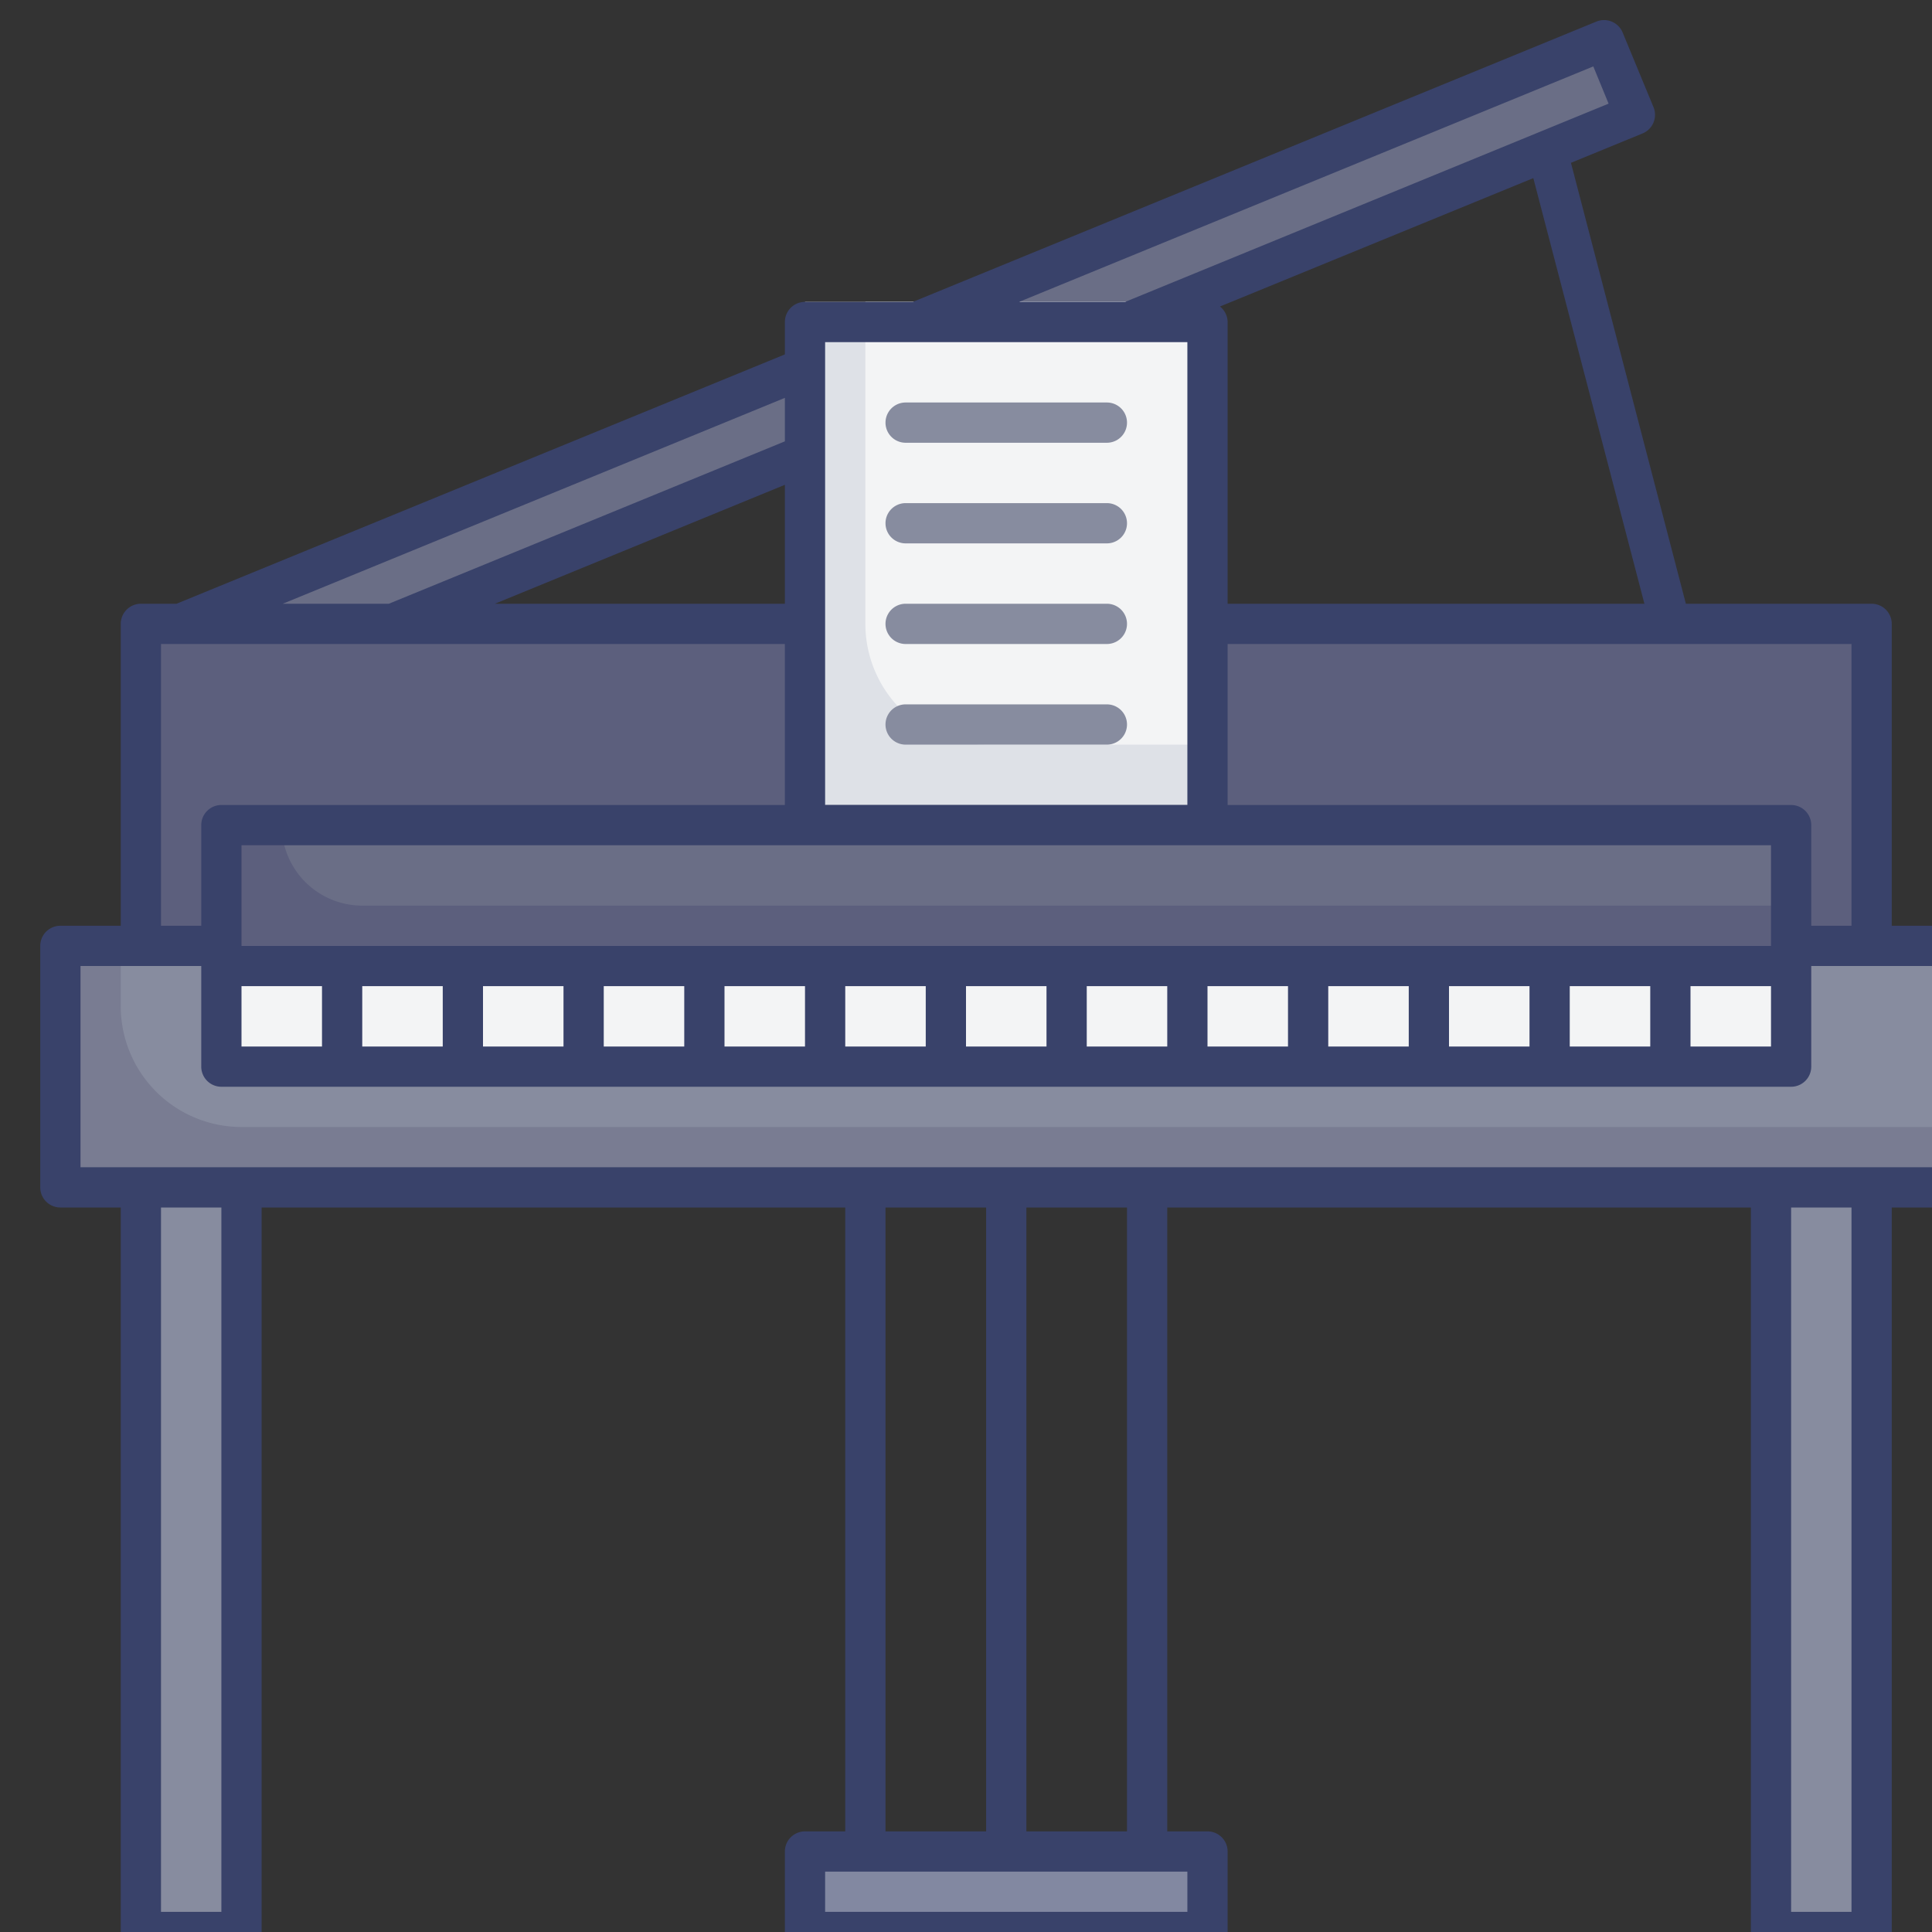
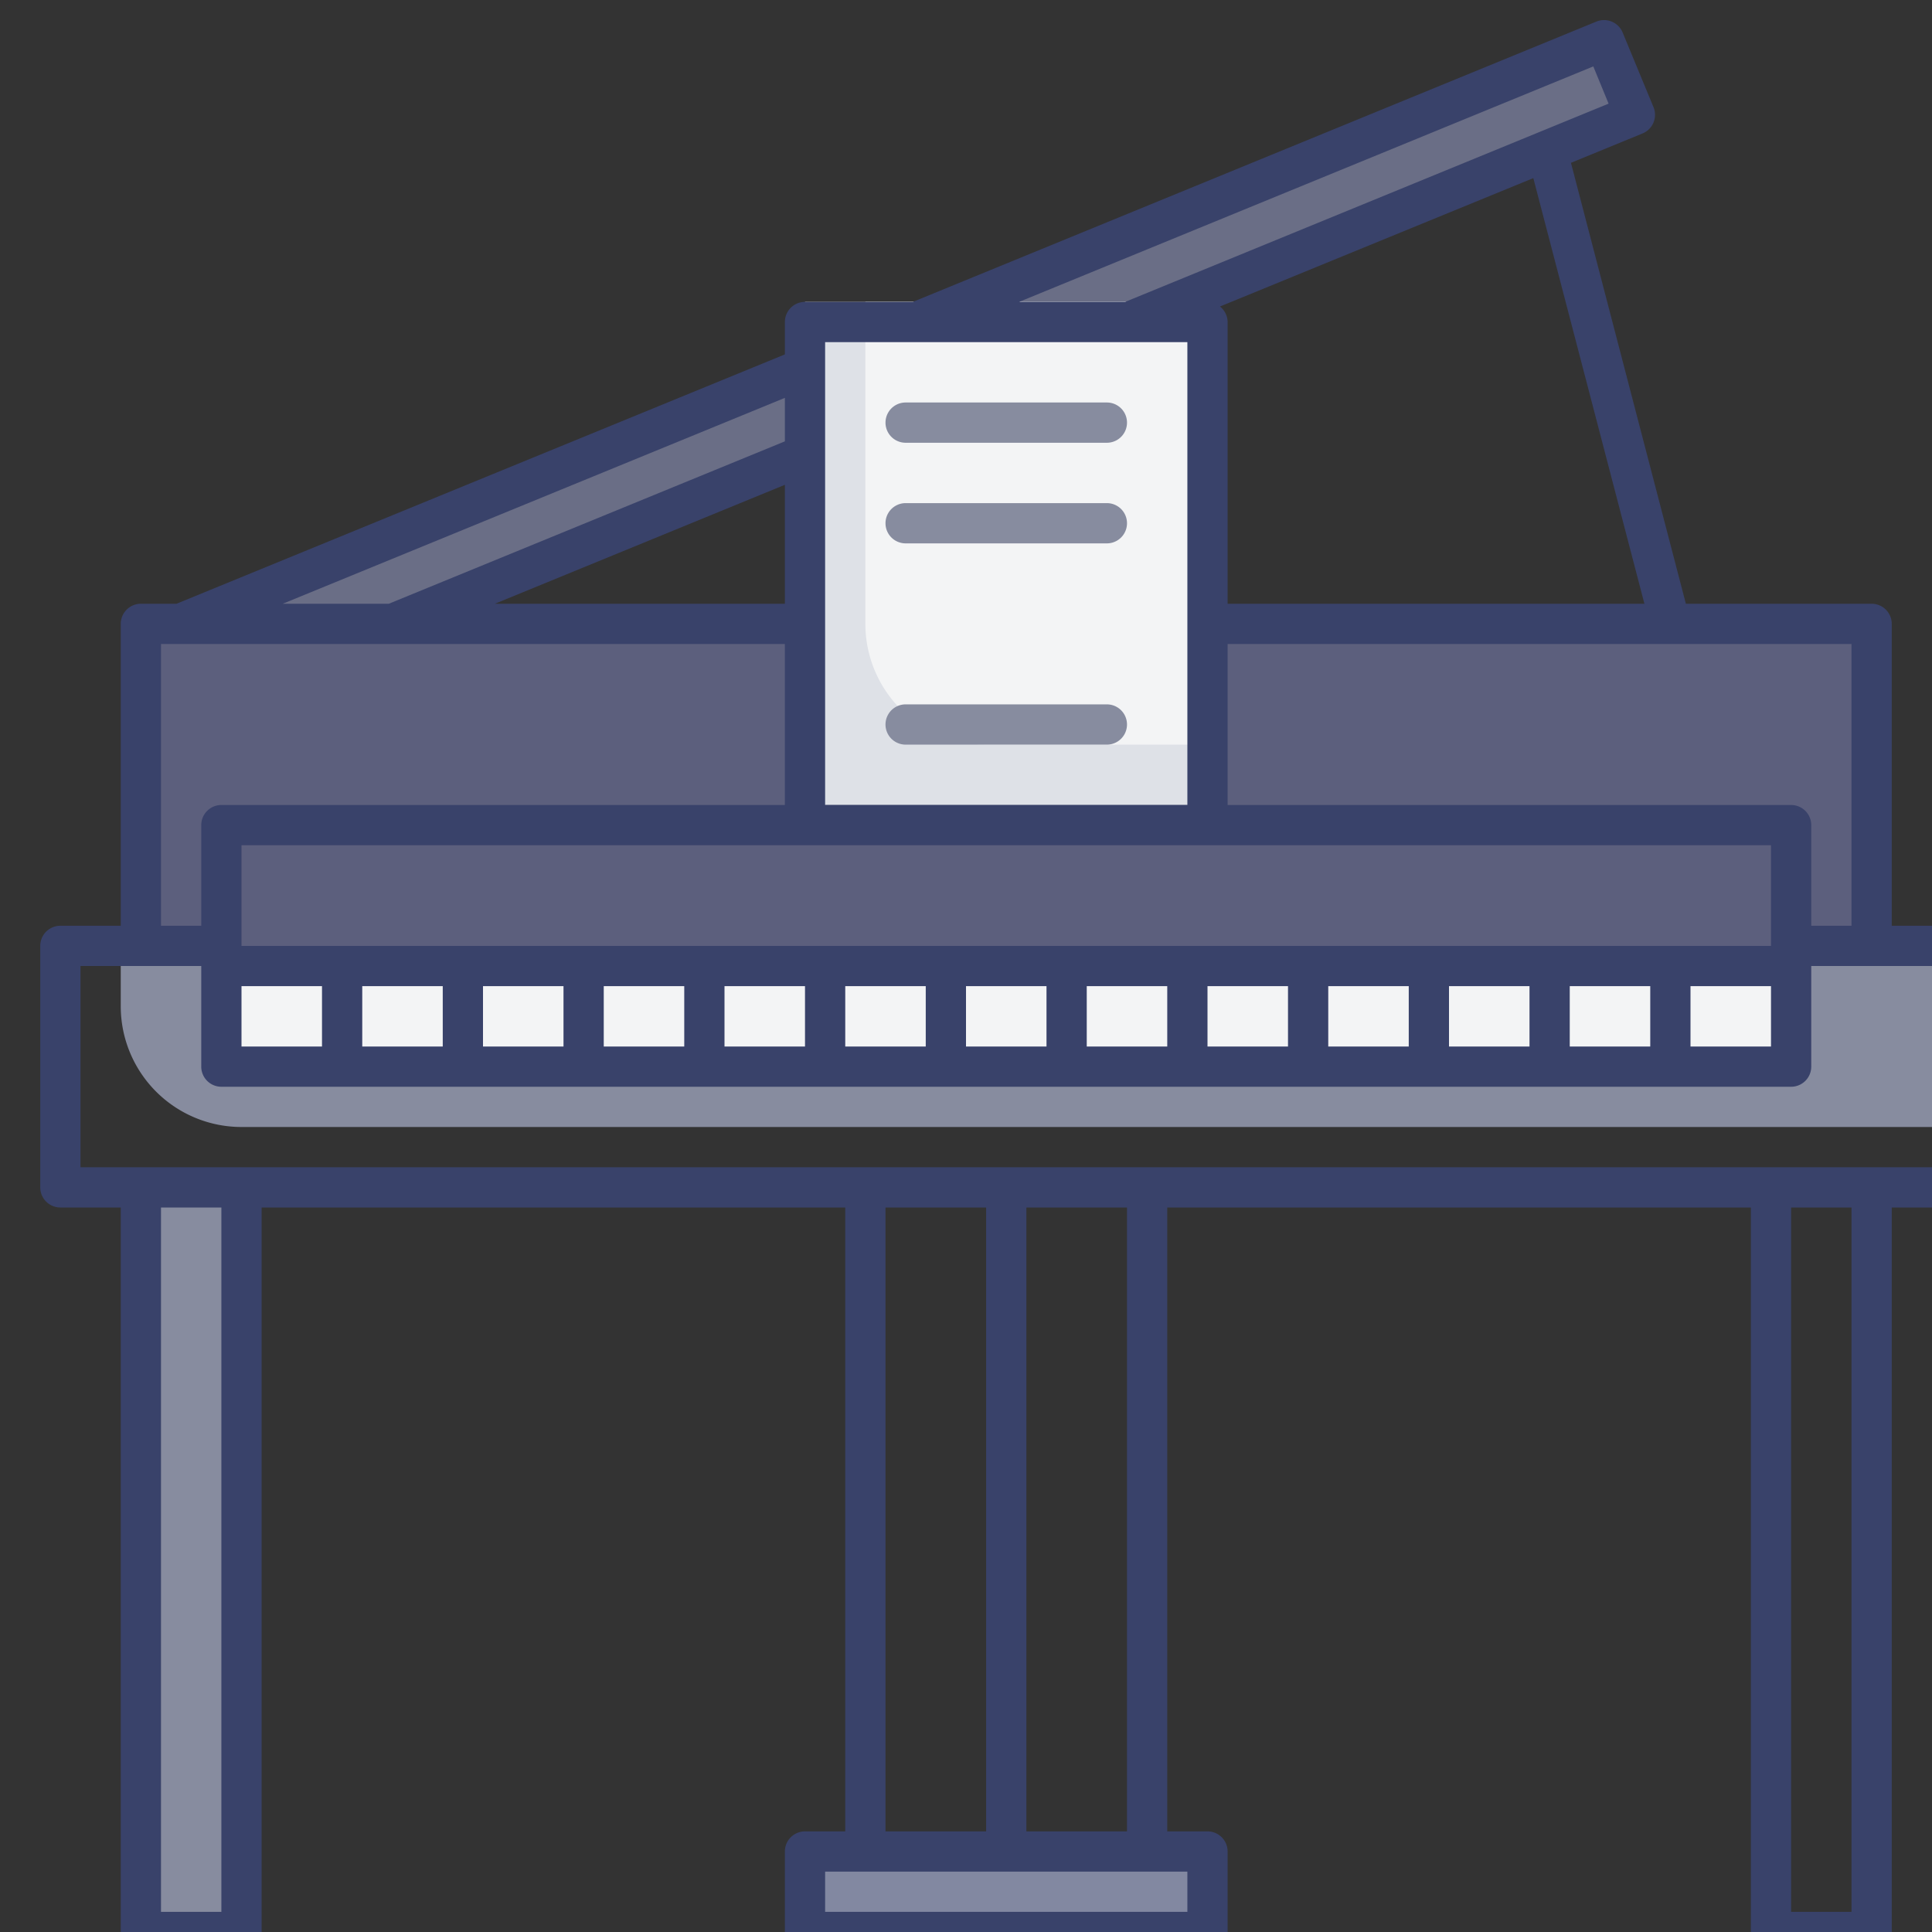
<svg xmlns="http://www.w3.org/2000/svg" id="Layer_1" data-name="Layer 1" viewBox="0 0 96 96">
  <rect x="0" y="0" width="96" height="96" fill="#333333" stroke="none" />
  <defs>
    <style>.cls-1{fill:#878c9f;}.cls-2{fill:#6a6e86;}.cls-3{fill:#5c5f7d;}.cls-4{fill:#dee1e7;}.cls-5{fill:#f3f4f5;}.cls-6{fill:#797c92;}.cls-7{fill:#8288a1;}.cls-8{fill:#39426a;}</style>
  </defs>
  <title>piano, sheet, music, entertainment, musical, instrument</title>
  <rect class="cls-1" x="7" y="59" width="5" height="37" />
-   <rect class="cls-1" x="88" y="59" width="5" height="37" />
  <polyline class="cls-2" points="8.97 31 40 18.28 45.56 16 79.72 2 81.24 5.7 56.11 16 40 22.6 19.52 31" />
  <rect class="cls-3" x="7" y="31" width="86" height="16" />
  <rect class="cls-4" x="40" y="15" width="20" height="25" />
  <path class="cls-5" d="M43,15H60a0,0,0,0,1,0,0V37a0,0,0,0,1,0,0H49a6,6,0,0,1-6-6V15A0,0,0,0,1,43,15Z" />
  <rect class="cls-3" x="11" y="41" width="78" height="7" />
-   <path class="cls-2" d="M14,41H89a0,0,0,0,1,0,0v4a0,0,0,0,1,0,0H18a4,4,0,0,1-4-4v0A0,0,0,0,1,14,41Z" />
-   <rect class="cls-6" x="3" y="47" width="94" height="12" />
  <path class="cls-1" d="M97,47v9H12a6,6,0,0,1-6-6V47Z" />
  <rect class="cls-5" x="11" y="48" width="78" height="5" />
  <rect class="cls-7" x="40" y="92" width="20" height="4" />
  <path class="cls-8" d="M97,46H94V31a1,1,0,0,0-1-1H83.77L78.06,8.09l3.56-1.46a1,1,0,0,0,.54-.54,1,1,0,0,0,0-.77l-1.53-3.7a1,1,0,0,0-1.3-.55L45.36,15H40a1,1,0,0,0-1,1v1.61L8.77,30H7a1,1,0,0,0-1,1V46H3a1,1,0,0,0-1,1V59a1,1,0,0,0,1,1H6V96a1,1,0,0,0,1,1h5a1,1,0,0,0,1-1V60H42V91H40a1,1,0,0,0-1,1v4a1,1,0,0,0,1,1H60a1,1,0,0,0,1-1V92a1,1,0,0,0-1-1H58V60H87V96a1,1,0,0,0,1,1h5a1,1,0,0,0,1-1V60h3a1,1,0,0,0,1-1V47A1,1,0,0,0,97,46Zm-5,0H90V41a1,1,0,0,0-1-1H61V32H92ZM78,52V49h4v3Zm-6,0V49h4v3Zm-6,0V49h4v3Zm-6,0V49h4v3Zm-6,0V49h4v3Zm-6,0V49h4v3Zm-6,0V49h4v3Zm-6,0V49h4v3Zm-6,0V49h4v3Zm-6,0V49h4v3Zm-6,0V49h4v3Zm-6,0V49h4v3Zm72-3h4v3H84Zm-1-2H12V42H88v5ZM39,30H24.59L39,24.09Zm42.71,0H61V16a1,1,0,0,0-.38-.77L76.19,8.85ZM79.17,3.3l.76,1.85L55.91,15H50.64ZM45.55,17H59V40H41V22.61h0V18.29h0V17ZM39,19.77v2.16L19.32,30H14.05ZM8,32H39v8H11a1,1,0,0,0-1,1v5H8Zm3,63H8V60h3ZM44,60h5V91H44ZM59,95H41V93H59Zm-3-4H51V60h5Zm36,4H89V60h3Zm4-37H4V48h6v5a1,1,0,0,0,1,1H89a1,1,0,0,0,1-1V48h6Z" />
  <path class="cls-1" d="M45,22H55a1,1,0,0,0,0-2H45a1,1,0,0,0,0,2Z" />
  <path class="cls-1" d="M45,27H55a1,1,0,0,0,0-2H45a1,1,0,0,0,0,2Z" />
-   <path class="cls-1" d="M45,32H55a1,1,0,0,0,0-2H45a1,1,0,0,0,0,2Z" />
  <path class="cls-1" d="M45,37H55a1,1,0,0,0,0-2H45a1,1,0,0,0,0,2Z" />
</svg>